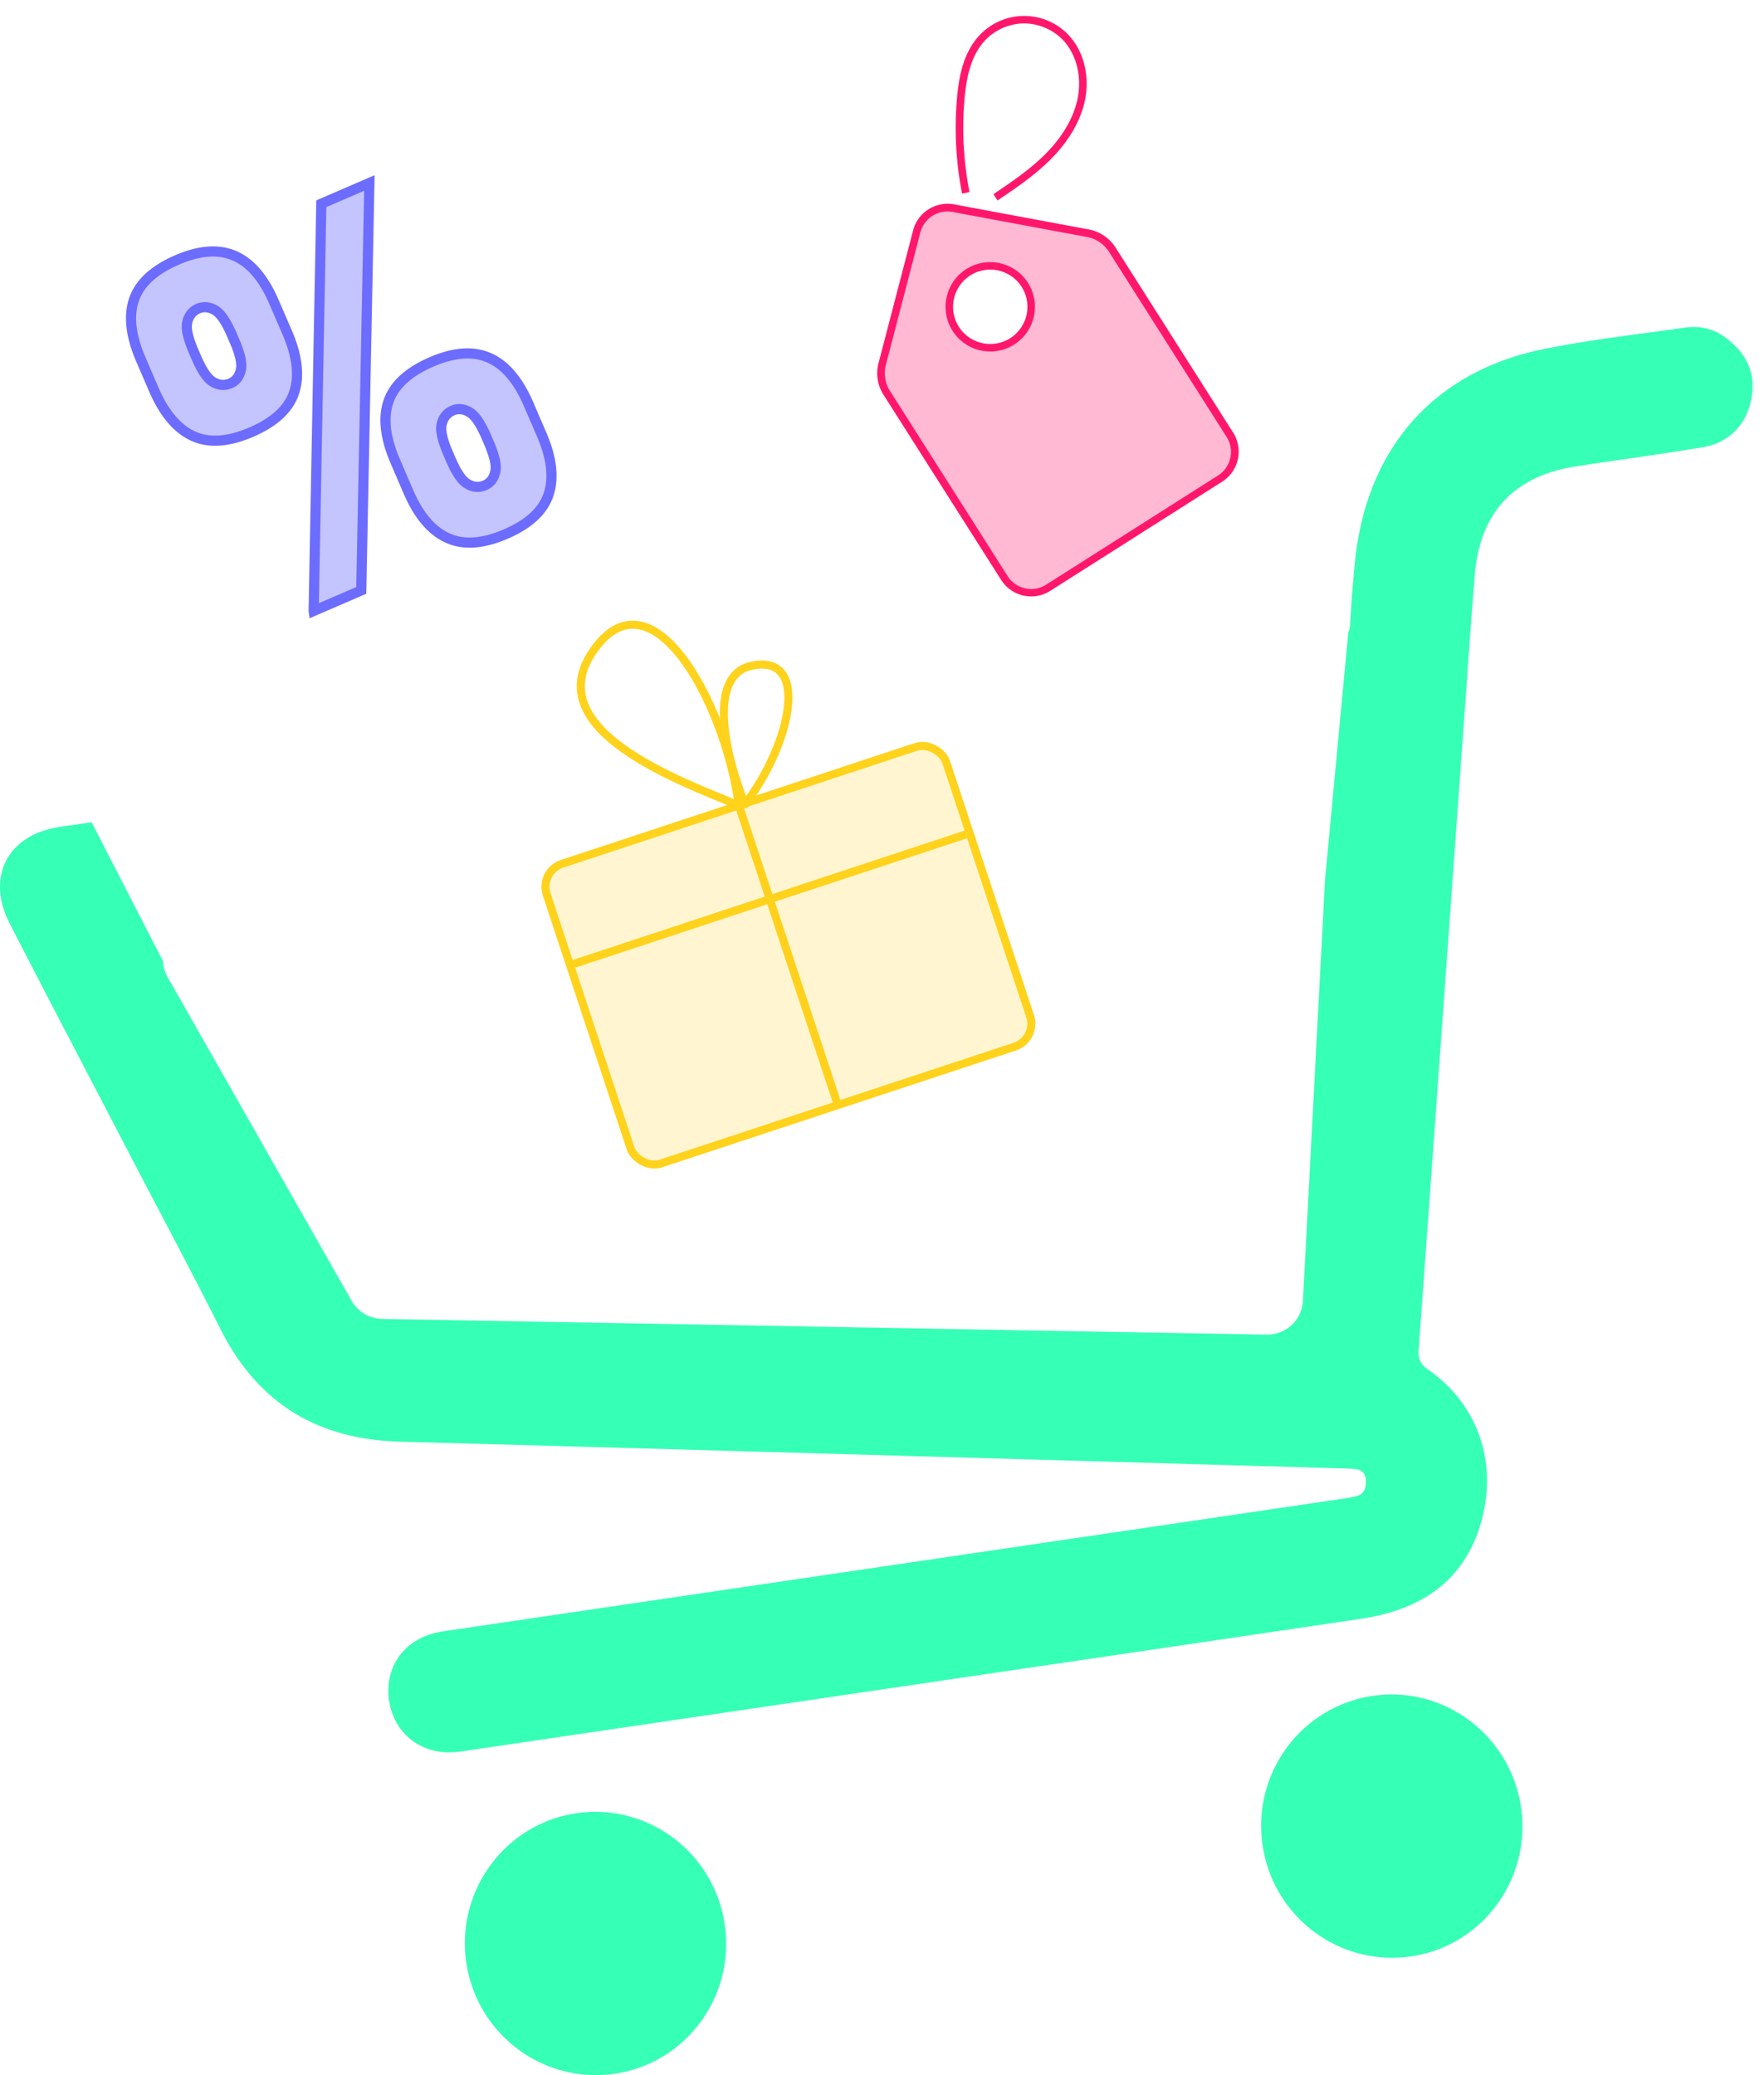
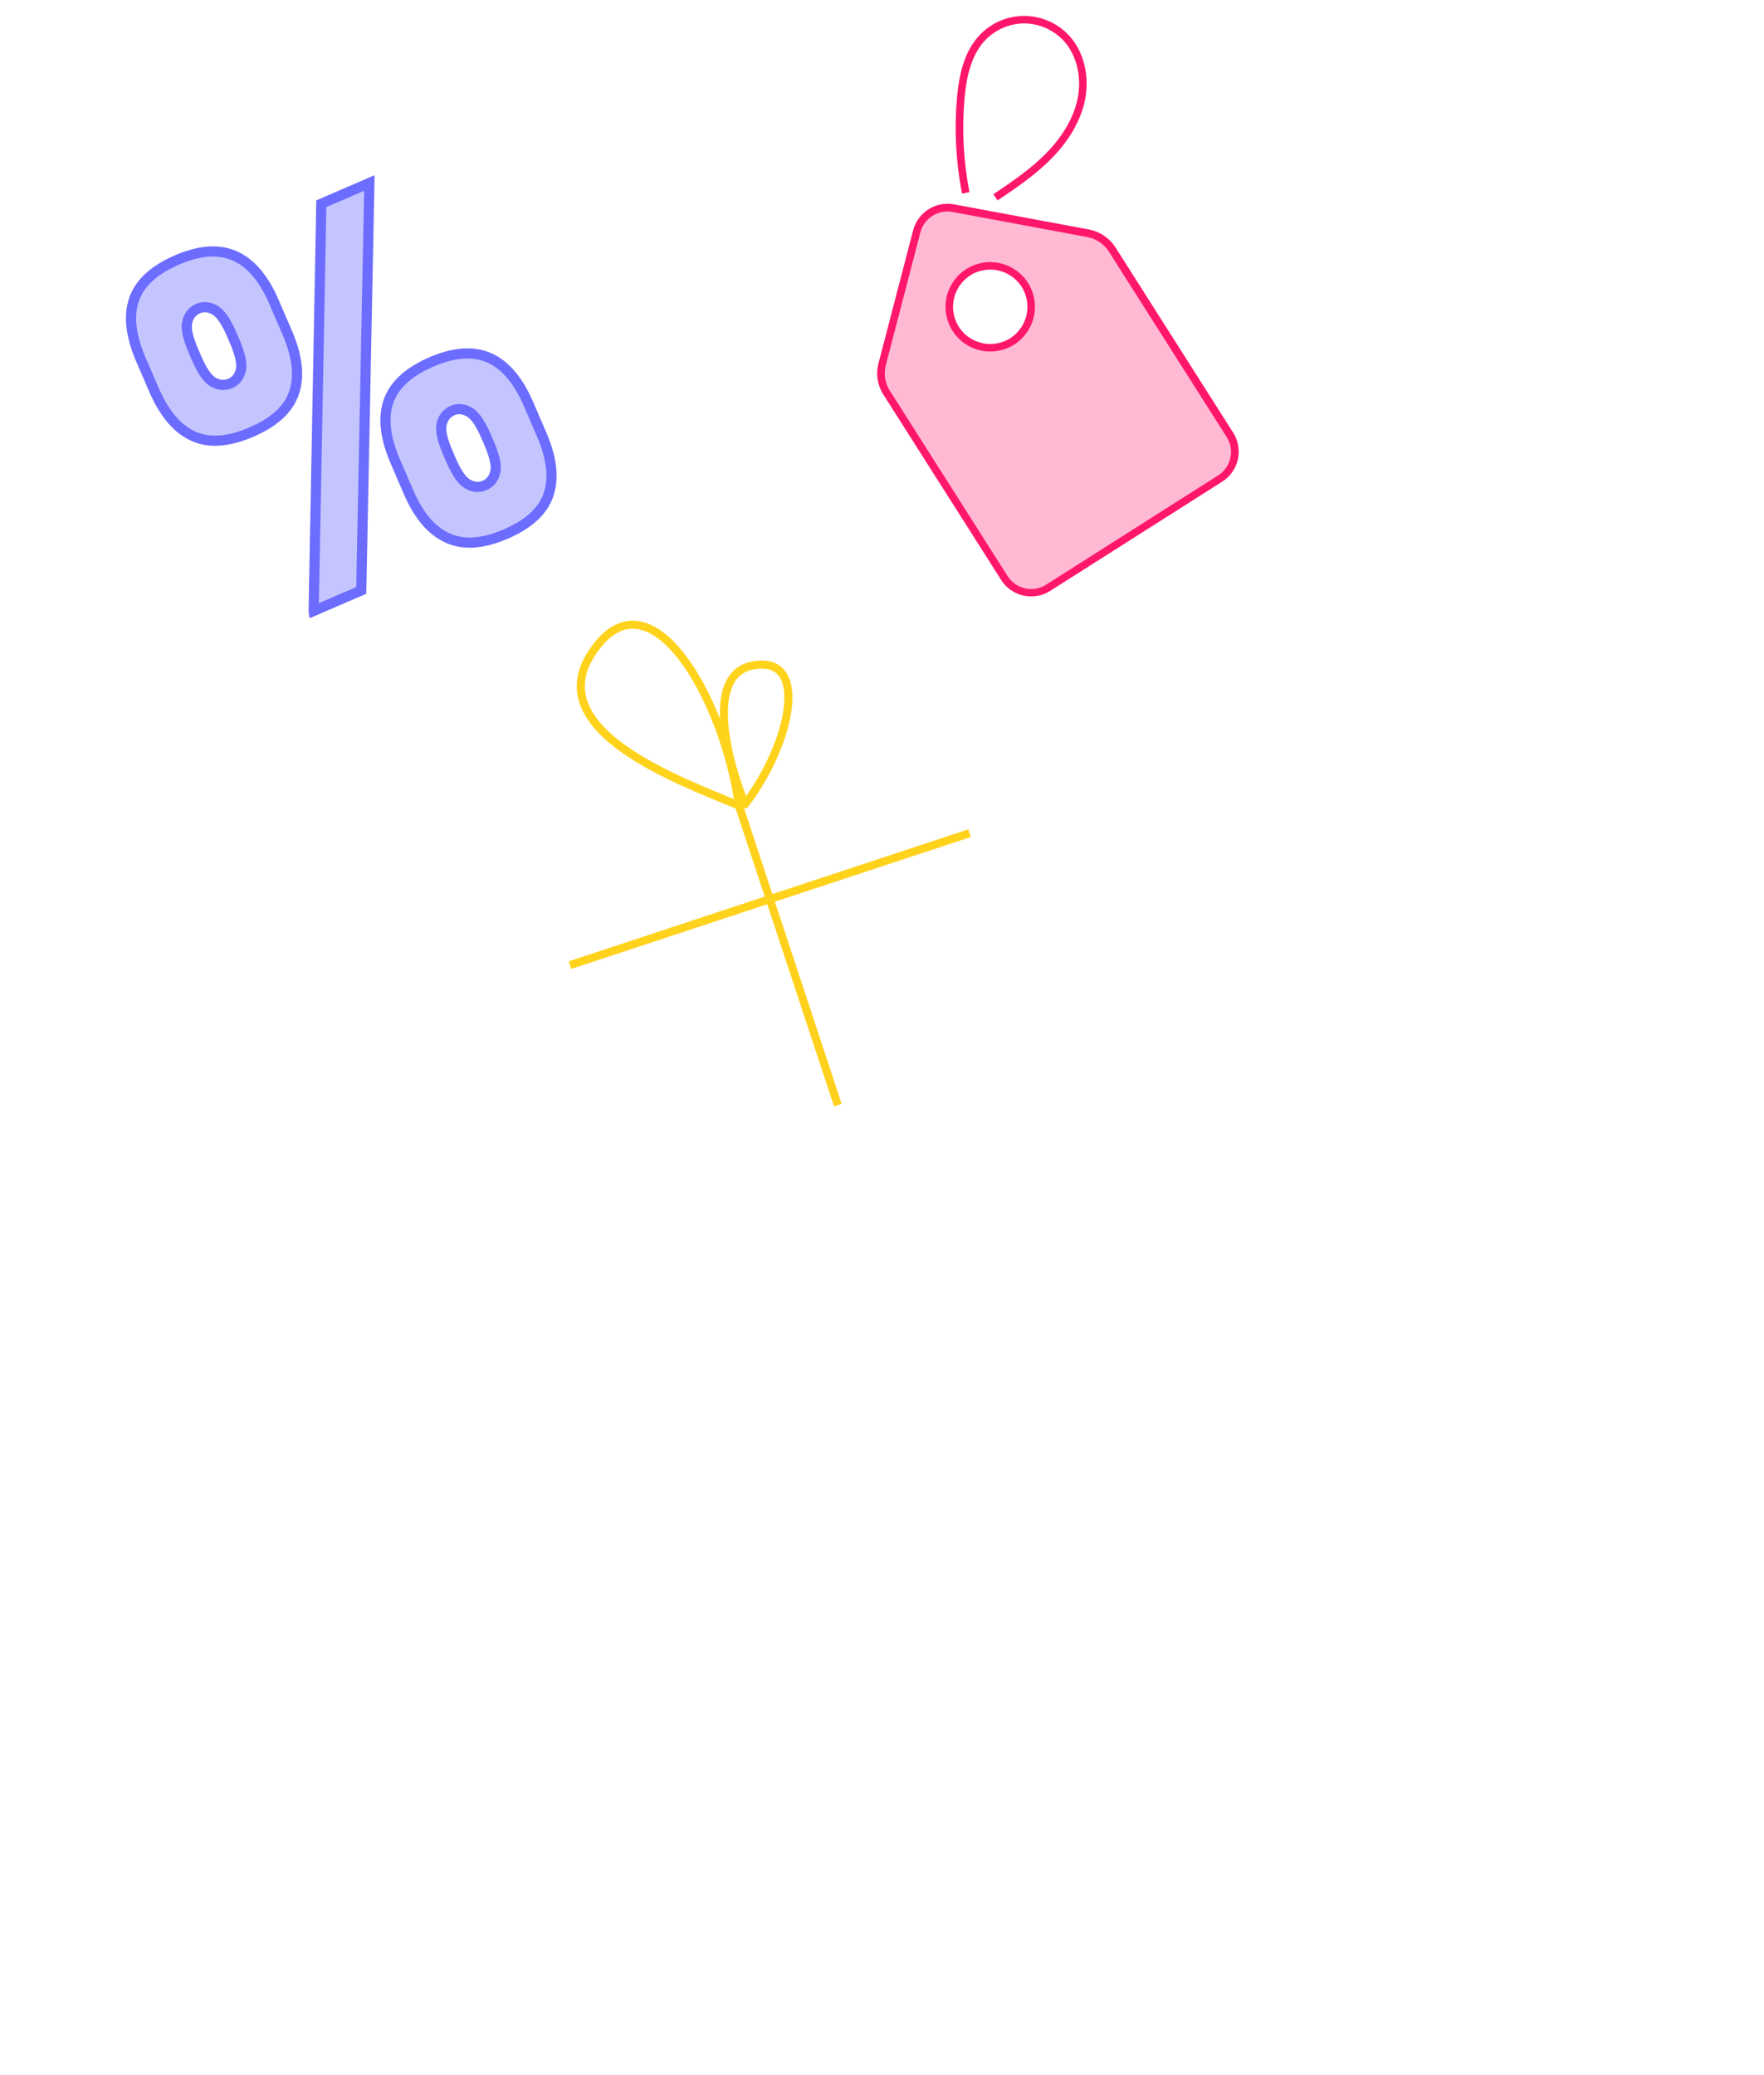
<svg xmlns="http://www.w3.org/2000/svg" width="85" height="100" fill="none">
  <path fill="#6C6CFF" fill-opacity=".4" stroke="#6C6CFF" stroke-width=".489" d="M9.31 21.018c-.753-.342-1.391-1.072-1.898-2.246l-.623-1.446c-.506-1.173-.595-2.134-.325-2.908.269-.765.937-1.404 2.073-1.893 1.102-.476 2.015-.522 2.764-.198.754.327 1.396 1.05 1.905 2.232l.634 1.47c.499 1.157.592 2.115.33 2.895-.257.767-.92 1.408-2.055 1.898-1.136.49-2.06.535-2.804.196Zm1.082-6.05c-.268-.17-.557-.22-.843-.097-.295.127-.471.37-.532.689-.034.175-.011.38.043.6.055.225.148.487.275.783l.114.264c.128.297.254.544.38.738.123.19.257.348.407.443.274.175.571.213.866.086.285-.123.45-.367.509-.678.033-.175.01-.38-.043-.601a5.108 5.108 0 0 0-.276-.782l-.114-.265a5.067 5.067 0 0 0-.38-.737c-.124-.191-.257-.348-.406-.443Zm16.038 8.867c-.257.768-.92 1.409-2.055 1.899-1.136.49-2.06.534-2.804.195-.755-.341-1.39-1.064-1.888-2.22l-.633-1.47c-.506-1.173-.596-2.135-.326-2.908.27-.765.938-1.403 2.074-1.893 1.102-.475 2.015-.522 2.764-.197.753.326 1.395 1.05 1.905 2.231l.634 1.47c.498 1.157.591 2.115.33 2.893Zm-3.777-3.954h-.001c-.267-.17-.556-.22-.842-.097-.295.128-.472.37-.533.689-.033.175-.01.38.043.601.055.225.149.486.276.782l.114.264c.128.297.254.544.38.738.123.19.257.348.407.443.274.175.571.213.866.086.284-.123.449-.367.508-.678.034-.175.011-.38-.043-.601a5.108 5.108 0 0 0-.275-.782l-.114-.265a5.07 5.07 0 0 0-.38-.737c-.124-.19-.258-.347-.406-.443Zm-7.539 9.56.368-19.623 2.316-1-.39 19.634-2.294.99Z" />
-   <path fill="#36FFB6" d="M2.773 39.866c.254-.043.512-.075.766-.113l.873-.129 3.438 6.687c.013.262.086.53.229.783l8.862 15.59c.302.53.858.863 1.467.874l42.63.758a1.72 1.72 0 0 0 1.745-1.637l1.067-20.313 1.119-11.888c.056-.11.084-.251.092-.424.035-.724.087-1.442.152-2.162l.07-.757c.533-5.497 3.783-9.233 9.1-10.313 2.242-.455 4.526-.706 6.795-1.033.69-.1 1.355.037 1.934.457 1.002.725 1.511 1.678 1.284 2.943-.226 1.265-1.068 2.15-2.377 2.368-2.037.344-4.089.607-6.13.927-2.938.46-4.581 2.23-4.824 5.204-.168 2.04-.309 4.085-.454 6.127-.751 10.413-1.496 20.823-2.253 31.234-.032.435.083.694.462.956 2.28 1.589 3.268 4.217 2.655 6.926-.655 2.894-2.605 4.589-5.892 5.077-7.153 1.063-14.307 2.111-21.461 3.166l-21.27 3.136c-.35.051-.702.115-1.056.132-1.546.076-2.79-.927-3.037-2.429-.26-1.568.613-2.91 2.164-3.31.374-.094.761-.137 1.144-.194l42.348-6.244c.318-.047.642-.087.953-.168.379-.1.467-.417.45-.765-.017-.35-.229-.523-.565-.545-.289-.02-.58-.025-.87-.034-15.04-.43-30.081-.867-45.123-1.279-3.943-.11-6.828-1.836-8.63-5.413-1.433-2.845-2.936-5.653-4.406-8.478C4.305 51.894 2.37 48.21.47 44.51c-1.143-2.23-.135-4.226 2.303-4.645ZM27.76 87.384c-3.42.506-5.794 3.726-5.292 7.18.507 3.492 3.745 5.898 7.213 5.36 3.418-.532 5.762-3.766 5.234-7.221-.528-3.454-3.723-5.83-7.156-5.321v.002Zm33.086 1.579c.53 3.453 3.726 5.822 7.163 5.312 3.46-.514 5.832-3.791 5.267-7.28-.557-3.448-3.789-5.808-7.202-5.26-3.43.552-5.76 3.773-5.23 7.228h.002Z" />
  <path fill="#FF176B" d="m52.425 11.243-6.491-1.21a1.534 1.534 0 0 0-1.761 1.12l-1.664 6.39c-.123.472-.043.973.215 1.38l5.672 8.927a1.531 1.531 0 0 0 2.11.47l8.277-5.258a1.53 1.53 0 0 0 .471-2.11l-5.671-8.927a1.753 1.753 0 0 0-1.157-.782Zm-3.654 5.202a1.973 1.973 0 0 1-2.725-.607 1.973 1.973 0 0 1 .608-2.725 1.973 1.973 0 0 1 2.725.608 1.978 1.978 0 0 1-.608 2.724Z" opacity=".3" />
  <path fill="#FF176B" d="M46.357 9.33a16.602 16.602 0 0 1-.246-4.578c.086-.987.288-2.232 1.126-3.092a2.95 2.95 0 0 1 4.198-.029c.76.763 1.083 1.974.852 3.167-.197.985-.76 1.975-1.639 2.86-.773.782-1.69 1.403-2.58 2.001l-.2-.3c.876-.59 1.78-1.202 2.523-1.955.826-.833 1.357-1.756 1.539-2.674.21-1.075-.076-2.163-.75-2.842a2.627 2.627 0 0 0-1.843-.76 2.648 2.648 0 0 0-1.837.782c-.755.78-.945 1.946-1.024 2.87a16.15 16.15 0 0 0 .24 4.478l-.359.072Zm12.527 13.886-8.278 5.258a1.712 1.712 0 0 1-2.365-.528L42.57 19.02a1.919 1.919 0 0 1-.236-1.523L44 11.1a1.719 1.719 0 0 1 1.971-1.253l6.498 1.211c.524.1.989.413 1.279.861l5.671 8.927c.508.8.272 1.858-.527 2.365l-.007.005ZM44.934 10.4a1.342 1.342 0 0 0-.585.8l-1.665 6.396c-.11.417-.037.87.195 1.235l5.672 8.928c.4.63 1.236.816 1.86.415l8.278-5.259c.63-.4.816-1.236.415-1.86l-5.672-8.928a1.591 1.591 0 0 0-1.035-.702l-6.497-1.21a1.34 1.34 0 0 0-.973.19l.007-.005Z" />
  <path fill="#FF176B" d="M48.871 16.604a2.158 2.158 0 0 1-2.974-.663 2.158 2.158 0 0 1 .663-2.974 2.158 2.158 0 0 1 2.974.663 2.158 2.158 0 0 1-.663 2.974Zm-2.117-3.332a1.798 1.798 0 0 0-.552 2.475 1.798 1.798 0 0 0 2.475.552 1.798 1.798 0 0 0 .553-2.475 1.798 1.798 0 0 0-2.476-.553Z" />
-   <rect width="20.278" height="15.208" fill="#FFD21C" fill-opacity=".2" stroke="#FFD21C" stroke-width=".388" rx="1.163" transform="rotate(-18.278 143.5 -59.74) skewX(.001)" />
  <path stroke="#FFD11C" stroke-width=".388" d="m35.603 38.816 4.77 14.44" />
  <path stroke="#FFD21C" stroke-width=".388" d="m27.467 46.51 19.255-6.36m-11.119-1.334c-2.835-1.177-9.529-3.595-7.094-7.334 2.768-4.249 6.407 2.222 7.094 7.334Z" />
  <path stroke="#FFD21C" stroke-width=".388" d="M35.9 38.755c-.837-2.025-1.944-6.195.322-6.674 2.834-.599 1.912 3.747-.321 6.674Z" />
</svg>